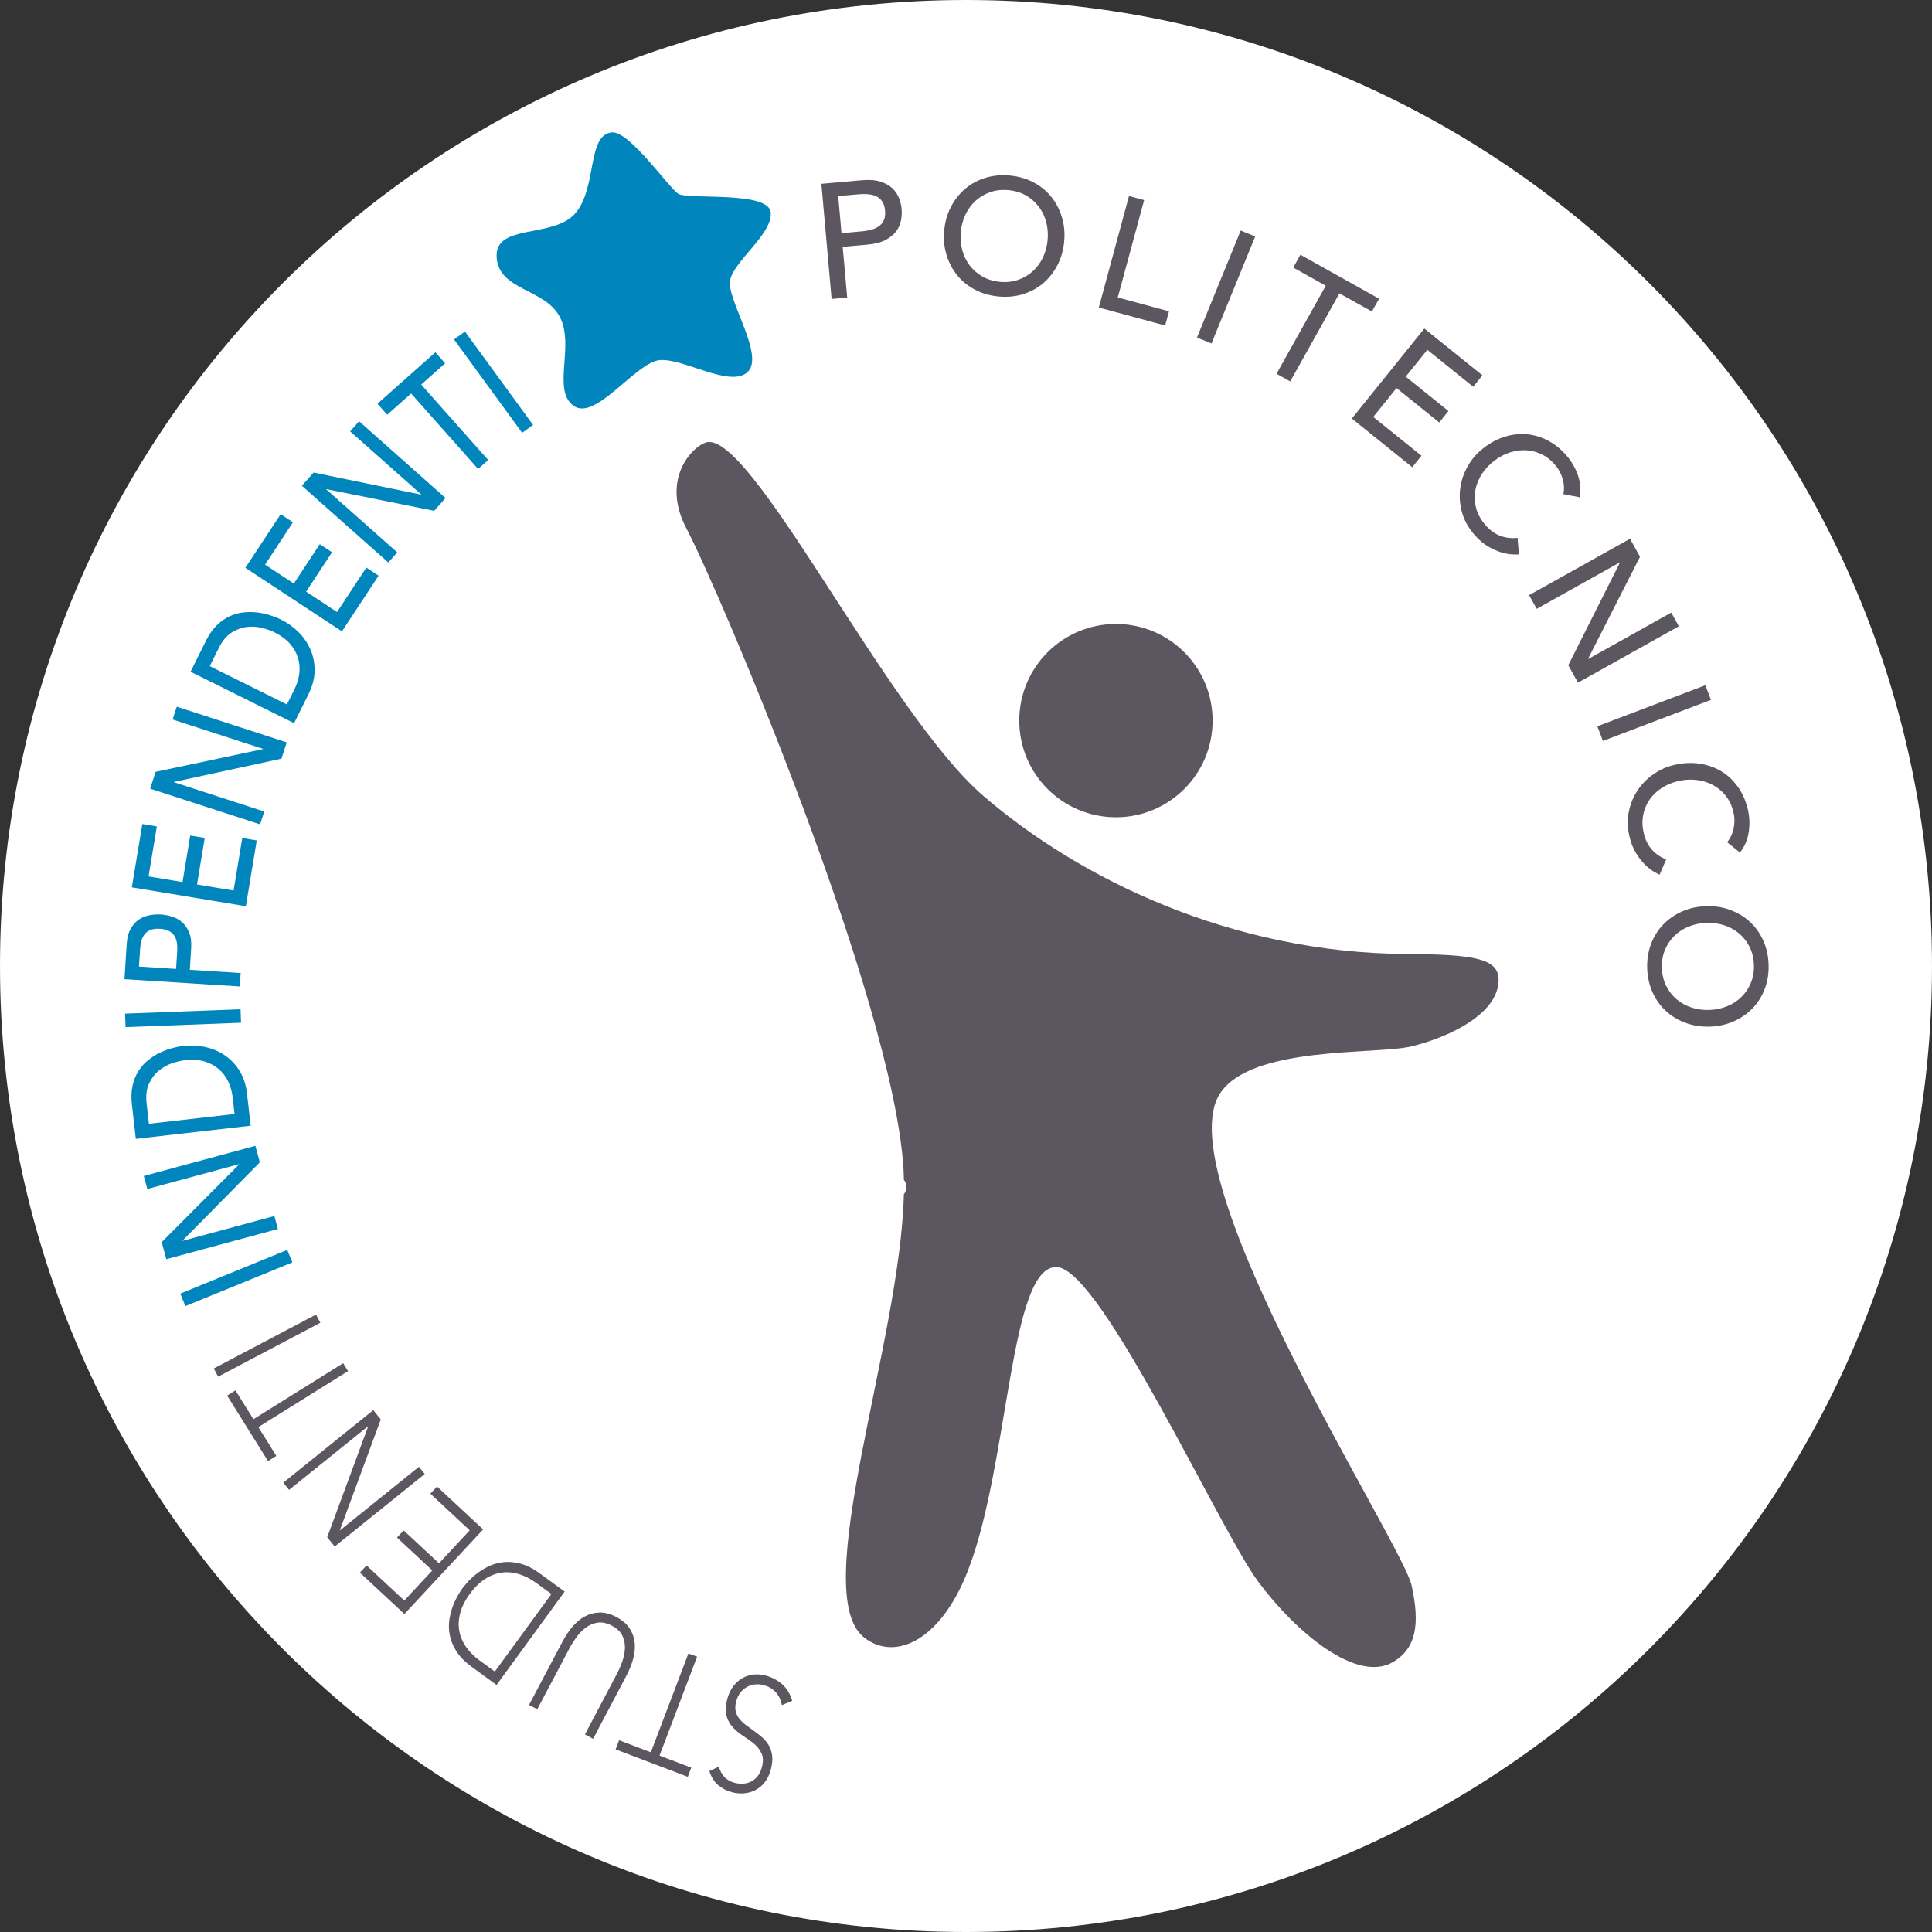
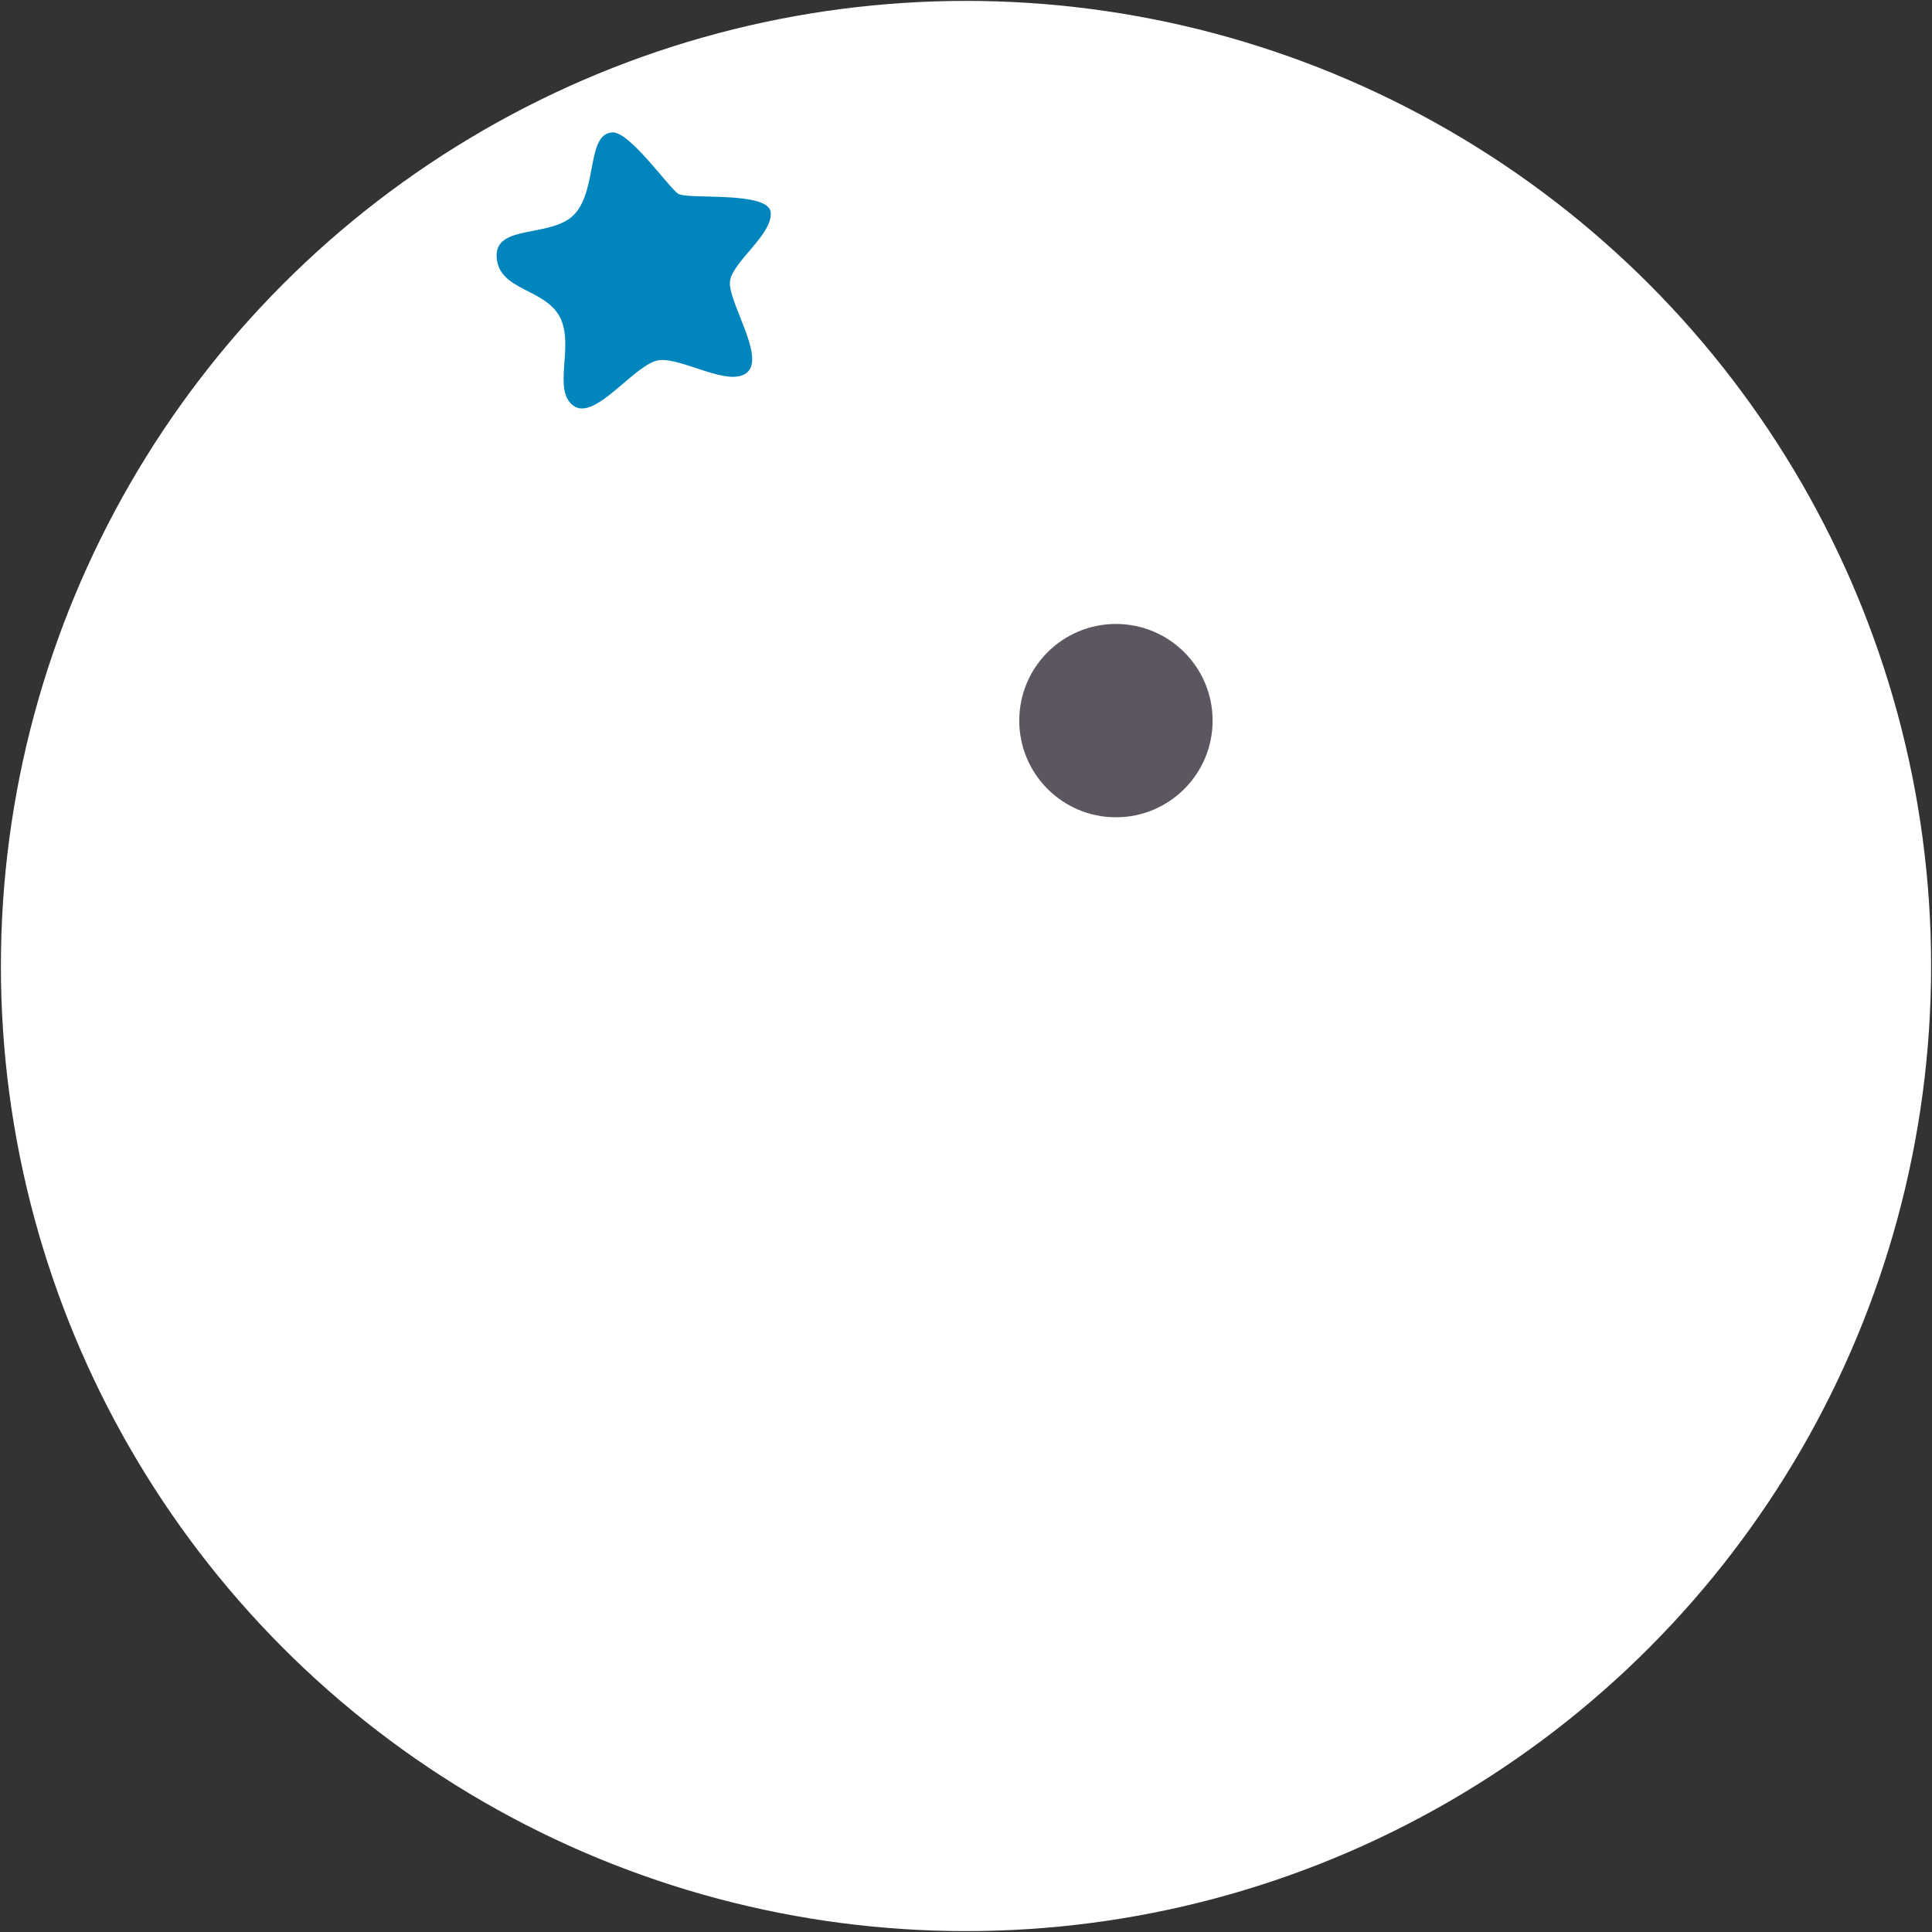
<svg xmlns="http://www.w3.org/2000/svg" id="Livello_2" data-name="Livello 2" viewBox="0 0 1081 1081">
  <rect x="0" y="0" width="1081" height="1081" fill="#333333" stroke="none" />
  <defs>
    <style>
      .cls-1 {
        fill: #fff;
      }

      .cls-2 {
        fill: #5c5660;
      }

      .cls-3 {
        fill: #0085bd;
      }

      .cls-4 {
        fill: #fefefe;
      }
    </style>
  </defs>
  <g id="Livello_1-2" data-name="Livello 1">
    <g>
-       <path class="cls-4" d="M540.5,0C241.99,0,0,241.99,0,540.5s241.99,540.5,540.5,540.5,540.5-241.99,540.5-540.5S839.01,0,540.5,0ZM508.46,695.11c-8.28,0-8.27-12.85,0-12.85s8.27,12.85,0,12.85Z" />
      <circle class="cls-1" cx="540.5" cy="540.5" r="540" />
      <g>
        <path class="cls-3" d="M342.66,74.08c9.67-.47,31.51,30.81,36.76,34.31,5.25,3.5,50.76-1.75,51.82,10.5,1.05,12.25-21.01,27.31-22.76,38.16-1.75,10.86,19.6,42.01,9.8,51.12-9.8,9.1-36.06-8.05-49.37-6.65-13.3,1.4-35.71,34.31-47.96,25.56-12.25-8.75.7-33.61-7.71-49.71-8.4-16.11-34.35-14.7-35.36-33.61-1.01-18.91,31.86-10.16,44.12-24.51,12.25-14.35,6.3-44.46,20.66-45.16" />
-         <path class="cls-2" d="M789.82,585.46c19.84-4.81,48.68-17.73,48.68-37.26,0-12.02-14.12-14.19-51.69-14.42-97.67-.61-182.57-41.84-236.66-88.51-54.1-46.68-130.73-206.61-155.52-197.6-8.03,2.92-24.79,21.03-10.52,48.09,18.32,34.71,115.7,263.71,121.41,358.22.12,2,.19,4.06.23,6.16,1.81,2.25,1.81,5.85-.02,8.1-1.9,82.78-53.64,222.57-22.45,247.8,16.85,13.63,42.79,2.74,58.3-37.26,23.31-60.11,23.18-171.42,49.89-169.8,24.79,1.5,91.01,146.95,112.39,175.81,21.38,28.85,55.59,57.21,75.74,45.08,12.47-7.52,15.18-20.4,10.22-42.82-5.26-23.74-137.49-227.65-107.33-274.98,17.37-27.27,87.5-21.79,107.33-26.6Z" />
        <path class="cls-2" d="M624.39,457.29c29.87,0,54.09-24.21,54.09-54.09s-24.22-54.08-54.09-54.08-54.09,24.21-54.09,54.08,24.22,54.09,54.09,54.09" />
-         <path class="cls-2" d="M931.54,531.59c1.25-3.04,3-5.66,5.23-7.87,2.24-2.22,4.89-3.97,7.99-5.24,3.08-1.28,6.4-1.98,9.93-2.11,3.53-.13,6.88.31,10.06,1.35,3.18,1.04,5.96,2.58,8.36,4.62,2.39,2.04,4.33,4.53,5.81,7.45,1.48,2.93,2.29,6.25,2.43,9.96.14,3.71-.41,7.08-1.67,10.12-1.25,3.03-3,5.66-5.23,7.87-2.24,2.22-4.89,3.97-7.99,5.24-3.08,1.28-6.4,1.98-9.93,2.11-3.53.13-6.88-.32-10.06-1.35-3.18-1.04-5.96-2.58-8.36-4.62-2.39-2.04-4.33-4.53-5.81-7.45-1.48-2.93-2.29-6.25-2.43-9.96-.14-3.71.42-7.09,1.67-10.12M924.77,555.52c1.9,4.07,4.42,7.52,7.57,10.36,3.16,2.84,6.83,5.01,11.03,6.53,4.2,1.51,8.71,2.18,13.51,2,4.81-.18,9.25-1.19,13.32-3.01,4.08-1.83,7.57-4.28,10.51-7.35,2.93-3.06,5.18-6.7,6.76-10.9,1.58-4.2,2.28-8.77,2.09-13.7-.19-4.93-1.23-9.43-3.12-13.51-1.9-4.07-4.42-7.53-7.57-10.36-3.15-2.84-6.83-5.01-11.03-6.53-4.2-1.52-8.71-2.18-13.51-2-4.81.18-9.25,1.18-13.32,3.01-4.07,1.83-7.57,4.28-10.5,7.35-2.93,3.06-5.19,6.7-6.76,10.9-1.58,4.2-2.27,8.77-2.09,13.7.19,4.93,1.23,9.43,3.12,13.51M973.51,477.03c2.7-3.35,4.35-7.22,4.97-11.6.63-4.38.44-8.64-.58-12.78-1.18-4.85-3.09-9.09-5.73-12.7-2.63-3.62-5.8-6.49-9.48-8.64-3.69-2.14-7.79-3.51-12.28-4.1-4.5-.59-9.18-.3-14.03.88-3.97.97-7.7,2.66-11.21,5.09-3.51,2.42-6.47,5.42-8.86,8.98-2.39,3.56-4.04,7.57-4.96,12.02-.92,4.46-.77,9.17.44,14.13.88,3.61,2.11,6.68,3.7,9.21,1.59,2.53,3.22,4.62,4.92,6.27,1.68,1.66,3.28,2.93,4.78,3.81,1.5.89,2.63,1.49,3.4,1.81l3.66-8.51c-3.12-1.25-5.76-3.05-7.9-5.41-2.14-2.36-3.66-5.35-4.54-8.95-.9-3.67-1.05-7.11-.45-10.33.59-3.22,1.77-6.11,3.53-8.67,1.75-2.55,3.98-4.73,6.69-6.52,2.7-1.78,5.7-3.08,9.02-3.89,3.54-.87,7.01-1.12,10.39-.75,3.38.36,6.47,1.28,9.28,2.77,2.81,1.47,5.23,3.49,7.26,6.03,2.03,2.54,3.48,5.59,4.35,9.14.71,2.9.77,5.86.19,8.88-.58,3.03-1.8,5.71-3.68,8.05l7.15,5.77ZM893.75,406.38l3.12,8.19,60.44-22.97-3.12-8.2-60.44,22.98ZM855.55,333.01l4.28,7.65,46.4-25.94.09.16-28.84,57.35,5.44,9.73,56.44-31.55-4.27-7.65-46.4,25.94-.09-.17,29.02-57.03-5.61-10.05-56.45,31.55ZM883.81,278.26c.81-4.23.47-8.42-1.03-12.59-1.5-4.16-3.66-7.84-6.49-11.03-3.31-3.74-6.98-6.58-11-8.55-4.03-1.97-8.17-3.03-12.43-3.2-4.27-.17-8.52.54-12.78,2.12-4.26,1.59-8.26,4.03-11.99,7.34-3.05,2.7-5.57,5.96-7.53,9.74-1.97,3.78-3.19,7.81-3.63,12.08-.45,4.27-.04,8.58,1.23,12.95,1.27,4.36,3.61,8.46,7,12.29,2.46,2.78,4.99,4.91,7.57,6.4,2.59,1.49,5.01,2.58,7.28,3.25,2.27.67,4.27,1.05,6.01,1.13,1.74.09,3.02.09,3.85,0l-.75-9.23c-3.35.36-6.52,0-9.51-1.09-3.01-1.08-5.73-3.01-8.2-5.79-2.51-2.82-4.25-5.8-5.23-8.92-.98-3.12-1.28-6.22-.93-9.3.36-3.08,1.31-6.05,2.85-8.89,1.55-2.84,3.6-5.39,6.15-7.65,2.73-2.43,5.68-4.27,8.83-5.53,3.16-1.25,6.33-1.89,9.5-1.89,3.16,0,6.24.64,9.23,1.94,2.98,1.29,5.69,3.31,8.11,6.04,1.98,2.24,3.43,4.82,4.32,7.76.9,2.94,1.08,5.89.51,8.83l9.02,1.77ZM756.4,234.19l33.79,27.21,5.15-6.4-26.96-21.71,13.01-16.15,23.9,19.25,5.15-6.4-23.9-19.25,12.09-15,25.68,20.68,5.15-6.41-32.51-26.18-40.56,50.36ZM714.26,209.14l7.65,4.28,27.54-49.27,18.18,10.16,4-7.18-44-24.6-4.01,7.18,18.18,10.16-27.54,49.27ZM669.73,188.87l8.12,3.31,24.46-59.87-8.11-3.31-24.46,59.87ZM614.81,172.08l37.12,10.05,2.15-7.94-28.66-7.75,14.75-54.49-8.47-2.29-16.89,62.42ZM549.77,154.77c-2.85-1.63-5.24-3.69-7.15-6.19-1.92-2.49-3.31-5.35-4.2-8.57-.87-3.23-1.15-6.6-.84-10.12.31-3.51,1.18-6.79,2.61-9.81,1.44-3.02,3.31-5.59,5.64-7.71,2.33-2.11,5.04-3.72,8.13-4.82,3.09-1.1,6.49-1.49,10.19-1.16,3.7.33,6.98,1.31,9.83,2.93,2.85,1.63,5.23,3.69,7.15,6.19,1.92,2.49,3.31,5.35,4.2,8.57.87,3.23,1.16,6.61.84,10.12-.31,3.52-1.18,6.79-2.61,9.81-1.44,3.02-3.31,5.59-5.64,7.71-2.33,2.12-5.04,3.72-8.13,4.82-3.09,1.1-6.49,1.49-10.19,1.16-3.7-.33-6.98-1.31-9.83-2.93M572.65,164.51c4.27-1.36,8.02-3.43,11.23-6.2,3.21-2.78,5.84-6.15,7.87-10.13,2.04-3.97,3.27-8.36,3.69-13.15.43-4.79,0-9.33-1.31-13.6-1.31-4.27-3.29-8.05-5.96-11.35-2.67-3.29-6-5.99-9.97-8.08-3.97-2.09-8.41-3.36-13.32-3.8-4.91-.44-9.51.03-13.78,1.39-4.28,1.36-8.03,3.43-11.24,6.2-3.21,2.78-5.84,6.15-7.87,10.13-2.04,3.97-3.27,8.36-3.69,13.15-.43,4.79,0,9.33,1.31,13.6,1.31,4.27,3.29,8.05,5.96,11.35,2.67,3.29,6,5.99,9.97,8.08,3.97,2.09,8.41,3.36,13.32,3.8,4.92.44,9.51-.03,13.79-1.39M469,109.72l11.46-1.02c1.7-.15,3.39-.17,5.08-.04,1.7.13,3.23.49,4.59,1.1,1.37.62,2.51,1.57,3.42,2.86.91,1.29,1.47,3.04,1.66,5.22.2,2.18-.04,3.99-.71,5.42-.67,1.44-1.63,2.58-2.86,3.42-1.24.85-2.68,1.47-4.32,1.9-1.65.42-3.32.71-5.02.86l-11.46,1.02-1.84-20.75ZM465.3,167.27l8.73-.78-2.52-28.38,13.93-1.24c4.12-.36,7.47-1.23,10.04-2.59,2.57-1.36,4.55-2.97,5.94-4.84,1.4-1.87,2.3-3.9,2.71-6.11.42-2.2.54-4.31.36-6.31-.17-2-.67-4.05-1.46-6.15-.8-2.09-2.05-3.94-3.75-5.54-1.7-1.59-3.93-2.82-6.7-3.71-2.77-.89-6.22-1.14-10.34-.78l-22.65,2.01,5.72,64.41Z" />
-         <path class="cls-2" d="M179.24,740.11l-2.42-4.58-57.2,30.17,2.43,4.59,57.19-30.18ZM194.75,767.15l-2.74-4.4-50.21,31.34-10.06-16.12-4.65,2.9,22.88,36.65,4.65-2.9-10.06-16.12,50.21-31.34ZM237.65,824.75l-3.25-4.04-44.11,35.52-.1-.13,22.87-61.89-4.2-5.19-50.36,40.56,3.25,4.04,44.1-35.53.1.13-22.87,61.89,4.19,5.2,50.36-40.56ZM270.35,855.77l-25.81-24.03-3.74,4.01,22.01,20.5-17.18,18.45-19.78-18.41-3.73,4,19.78,18.41-15.69,16.84-21.1-19.64-3.74,4,24.9,23.18,44.06-47.34ZM276.88,935.29l-8.63-6.3c-2.96-2.16-5.42-4.61-7.38-7.35-1.95-2.74-3.24-5.69-3.85-8.86-.61-3.16-.47-6.5.42-10.04.9-3.53,2.7-7.17,5.42-10.9,2.73-3.74,5.64-6.57,8.73-8.5,3.09-1.93,6.23-3.08,9.43-3.47,3.2-.38,6.4-.06,9.61.96,3.2,1.02,6.29,2.61,9.25,4.77l8.63,6.29-31.65,43.39ZM315.94,890.52l-13.89-10.13c-3.89-2.84-7.6-4.69-11.11-5.56-3.51-.86-6.8-1.09-9.86-.69-3.05.41-5.86,1.28-8.42,2.62-2.56,1.34-4.78,2.79-6.67,4.35-1.89,1.56-3.46,3.07-4.72,4.53-1.25,1.46-2.12,2.51-2.59,3.15-.46.63-1.2,1.78-2.2,3.42-1,1.64-1.96,3.6-2.87,5.88s-1.61,4.84-2.1,7.68c-.49,2.85-.46,5.78.08,8.82.55,3.03,1.76,6.09,3.66,9.17,1.9,3.08,4.8,6.04,8.69,8.88l13.89,10.14,38.1-52.25ZM296.03,953.95l4.58,2.43,17.91-33.93c1.08-2.05,2.39-4.14,3.93-6.29,1.55-2.14,3.32-3.96,5.32-5.45,2.01-1.5,4.21-2.43,6.63-2.81,2.42-.37,5.07.2,7.94,1.71s4.83,3.38,5.88,5.58c1.05,2.21,1.54,4.56,1.44,7.06-.1,2.49-.6,4.98-1.5,7.47-.9,2.48-1.89,4.75-2.97,6.8l-17.91,33.93,4.58,2.43,18.63-35.31c1.62-3.07,2.87-6.16,3.74-9.28.88-3.12,1.17-6.13.9-9.03-.28-2.89-1.22-5.6-2.83-8.1-1.61-2.51-4.08-4.64-7.42-6.4-3.33-1.75-6.49-2.59-9.46-2.51-2.97.09-5.73.83-8.29,2.24-2.55,1.4-4.86,3.35-6.95,5.84-2.08,2.48-3.93,5.26-5.54,8.33l-18.63,35.3ZM390.05,926.97l-4.85-1.84-21.04,55.32-17.76-6.75-1.95,5.12,40.39,15.34,1.94-5.12-17.76-6.75,21.03-55.33ZM443.28,951.66c-1.2-3.98-3.09-7.1-5.69-9.35-2.59-2.24-5.66-3.85-9.2-4.81-2.17-.59-4.38-.77-6.61-.56-2.23.21-4.31.86-6.26,1.95-1.94,1.08-3.67,2.59-5.17,4.51-1.49,1.93-2.62,4.31-3.39,7.13-1.05,3.88-1.19,7.11-.43,9.67.77,2.58,2.01,4.76,3.73,6.54,1.71,1.79,3.67,3.38,5.87,4.76,2.2,1.39,4.2,2.84,5.99,4.36,1.78,1.53,3.13,3.31,4.04,5.35.91,2.05.94,4.62.1,7.74-.55,2-1.34,3.65-2.39,4.94-1.05,1.28-2.26,2.27-3.61,2.95-1.35.67-2.82,1.06-4.43,1.17s-3.21-.06-4.83-.5c-2.32-.63-4.2-1.69-5.61-3.18-1.42-1.48-2.47-3.43-3.19-5.83l-5.3,2.45c1.05,3.31,2.67,5.91,4.85,7.79,2.18,1.89,4.73,3.23,7.67,4.02,2.27.61,4.54.83,6.81.66,2.28-.17,4.4-.77,6.38-1.78,1.98-1.01,3.73-2.46,5.24-4.35,1.52-1.89,2.65-4.22,3.4-6.98.79-2.94,1.07-5.51.82-7.72-.24-2.21-.84-4.16-1.8-5.84-.95-1.67-2.14-3.15-3.56-4.42s-2.92-2.46-4.49-3.58c-1.56-1.12-3.08-2.22-4.55-3.31-1.47-1.09-2.74-2.27-3.81-3.54-1.06-1.27-1.8-2.71-2.2-4.33-.4-1.63-.3-3.53.29-5.7.51-1.88,1.28-3.48,2.32-4.81,1.04-1.32,2.24-2.37,3.62-3.13,1.37-.77,2.87-1.25,4.5-1.44,1.63-.19,3.28-.06,4.94.39,2.68.73,4.89,2.02,6.64,3.88,1.75,1.86,2.93,4.3,3.52,7.3l5.78-2.41Z" />
-         <path class="cls-3" d="M292.16,242.19l6.09-4.44-38.1-52.25-6.09,4.45,38.1,52.24ZM267.49,262.39l5.65-5-37.47-42.22,13.4-11.89-5.46-6.15-32.43,28.78,5.46,6.15,13.39-11.89,37.46,42.22ZM217.28,314.72l5-5.65-39.76-35.28.1-.11,60.3,12.13,6.37-7.16-48.37-42.93-5,5.65,39.76,35.28-.1.11-60.1-12.36-6.57,7.4,48.37,42.93ZM191.32,353.27l20.52-31.17-6.87-4.52-16.37,24.86-17.32-11.4,14.51-22.05-6.87-4.52-14.51,22.05-16.1-10.59,15.59-23.69-6.87-4.52-19.74,29.98,54.02,35.56ZM117.37,372.73l5.03-10.13c2.01-4.04,4.42-6.93,7.22-8.69,2.82-1.76,5.69-2.8,8.64-3.12,2.94-.33,5.79-.13,8.53.59,2.74.71,5.04,1.54,6.88,2.46,3.6,1.78,6.47,3.91,8.61,6.38,2.14,2.47,3.63,5.11,4.47,7.92.85,2.82,1.08,5.73.71,8.73-.37,3.01-1.27,5.93-2.69,8.79l-4.23,8.51-43.19-21.46ZM164.56,404.61l8.07-16.25c2.21-4.46,3.35-8.79,3.4-13.01.06-4.21-.7-8.14-2.26-11.78-1.55-3.64-3.77-6.9-6.65-9.79-2.88-2.89-6.17-5.27-9.88-7.11-1.8-.9-3.85-1.71-6.14-2.43-2.28-.73-4.68-1.25-7.18-1.55-2.51-.3-5.08-.32-7.74-.03-2.66.29-5.25,1.02-7.77,2.2-2.52,1.17-4.9,2.85-7.15,5.04-2.24,2.19-4.24,5.04-5.99,8.56l-8.64,17.38,57.91,28.78ZM145.53,461.26l2.33-7.18-50.56-16.42.05-.15,60.12-13.02,2.96-9.11-61.51-19.97-2.33,7.17,50.56,16.42-.05.15-60.02,12.72-3.06,9.41,61.51,19.98ZM137.56,507.07l6.1-36.81-8.1-1.35-4.87,29.37-20.45-3.39,4.31-26.04-8.11-1.34-4.31,26.03-19.01-3.15,4.63-27.98-8.11-1.34-5.87,35.42,63.8,10.57ZM77.77,540.82l.63-9.87c.09-1.47.32-2.9.68-4.33.36-1.42.95-2.66,1.75-3.74.79-1.08,1.9-1.91,3.31-2.51,1.41-.59,3.2-.82,5.39-.68,2.19.14,3.95.59,5.27,1.36,1.32.77,2.32,1.74,2.97,2.91.66,1.17,1.08,2.48,1.26,3.93.18,1.46.23,2.92.13,4.38l-.63,9.87-20.78-1.32ZM134.17,551.96l.48-7.53-28.44-1.8.76-12c.22-3.55-.15-6.51-1.13-8.88-.98-2.37-2.29-4.28-3.93-5.73-1.65-1.44-3.54-2.49-5.66-3.15-2.12-.66-4.19-1.05-6.19-1.18-2.01-.13-4.1,0-6.29.39-2.2.39-4.2,1.19-6.01,2.41-1.82,1.22-3.36,2.95-4.63,5.18-1.27,2.23-2.02,5.12-2.24,8.68l-1.24,19.52,64.54,4.09ZM134.88,572.24l-.29-7.54-64.62,2.46.29,7.53,64.62-2.45ZM83.32,628.78l-1.28-11.24c-.51-4.47-.06-8.22,1.34-11.22,1.4-3.01,3.25-5.45,5.55-7.31,2.3-1.87,4.79-3.25,7.48-4.14,2.69-.89,5.06-1.45,7.11-1.68,4-.46,7.56-.23,10.7.67,3.14.9,5.83,2.31,8.07,4.22,2.24,1.9,4.02,4.22,5.34,6.94,1.32,2.72,2.16,5.67,2.53,8.84l1.08,9.44-47.91,5.48ZM140.26,629.86l-2.06-18.03c-.56-4.94-1.97-9.19-4.22-12.76-2.24-3.56-5.01-6.45-8.3-8.66-3.28-2.2-6.92-3.74-10.91-4.6-4-.86-8.04-1.05-12.16-.59-2,.23-4.16.66-6.47,1.29-2.32.63-4.62,1.5-6.88,2.6-2.27,1.1-4.43,2.5-6.51,4.19-2.07,1.69-3.85,3.71-5.33,6.07-1.48,2.36-2.56,5.06-3.25,8.12-.69,3.05-.82,6.53-.37,10.44l2.2,19.28,64.25-7.35ZM155.49,687.66l-1.97-7.27-51.32,13.88-.04-.15,43.23-43.76-2.5-9.25-62.43,16.89,1.97,7.28,51.31-13.89.04.15-43.31,43.46,2.59,9.55,62.42-16.89ZM163.58,706.34l-2.85-6.98-59.86,24.46,2.85,6.98,59.87-24.46Z" />
      </g>
    </g>
  </g>
</svg>